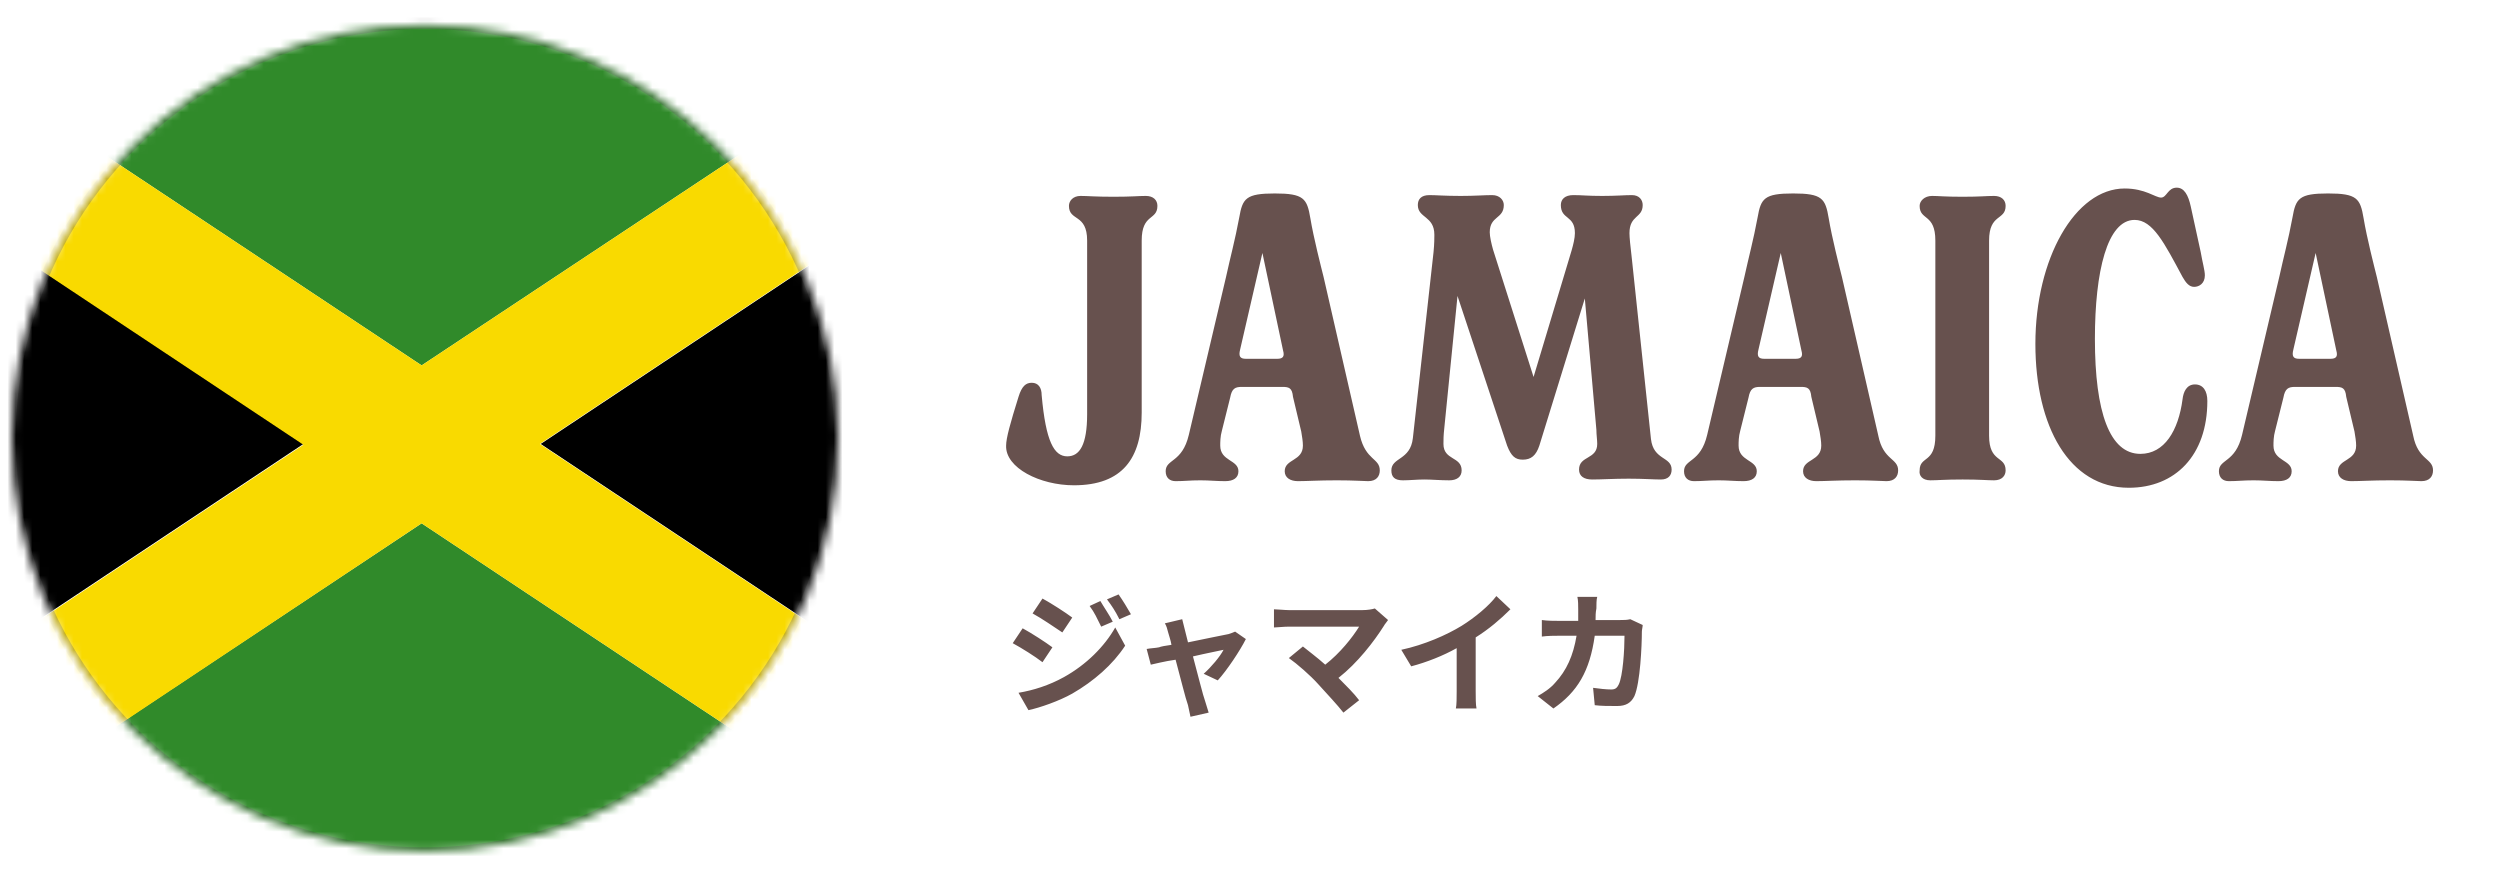
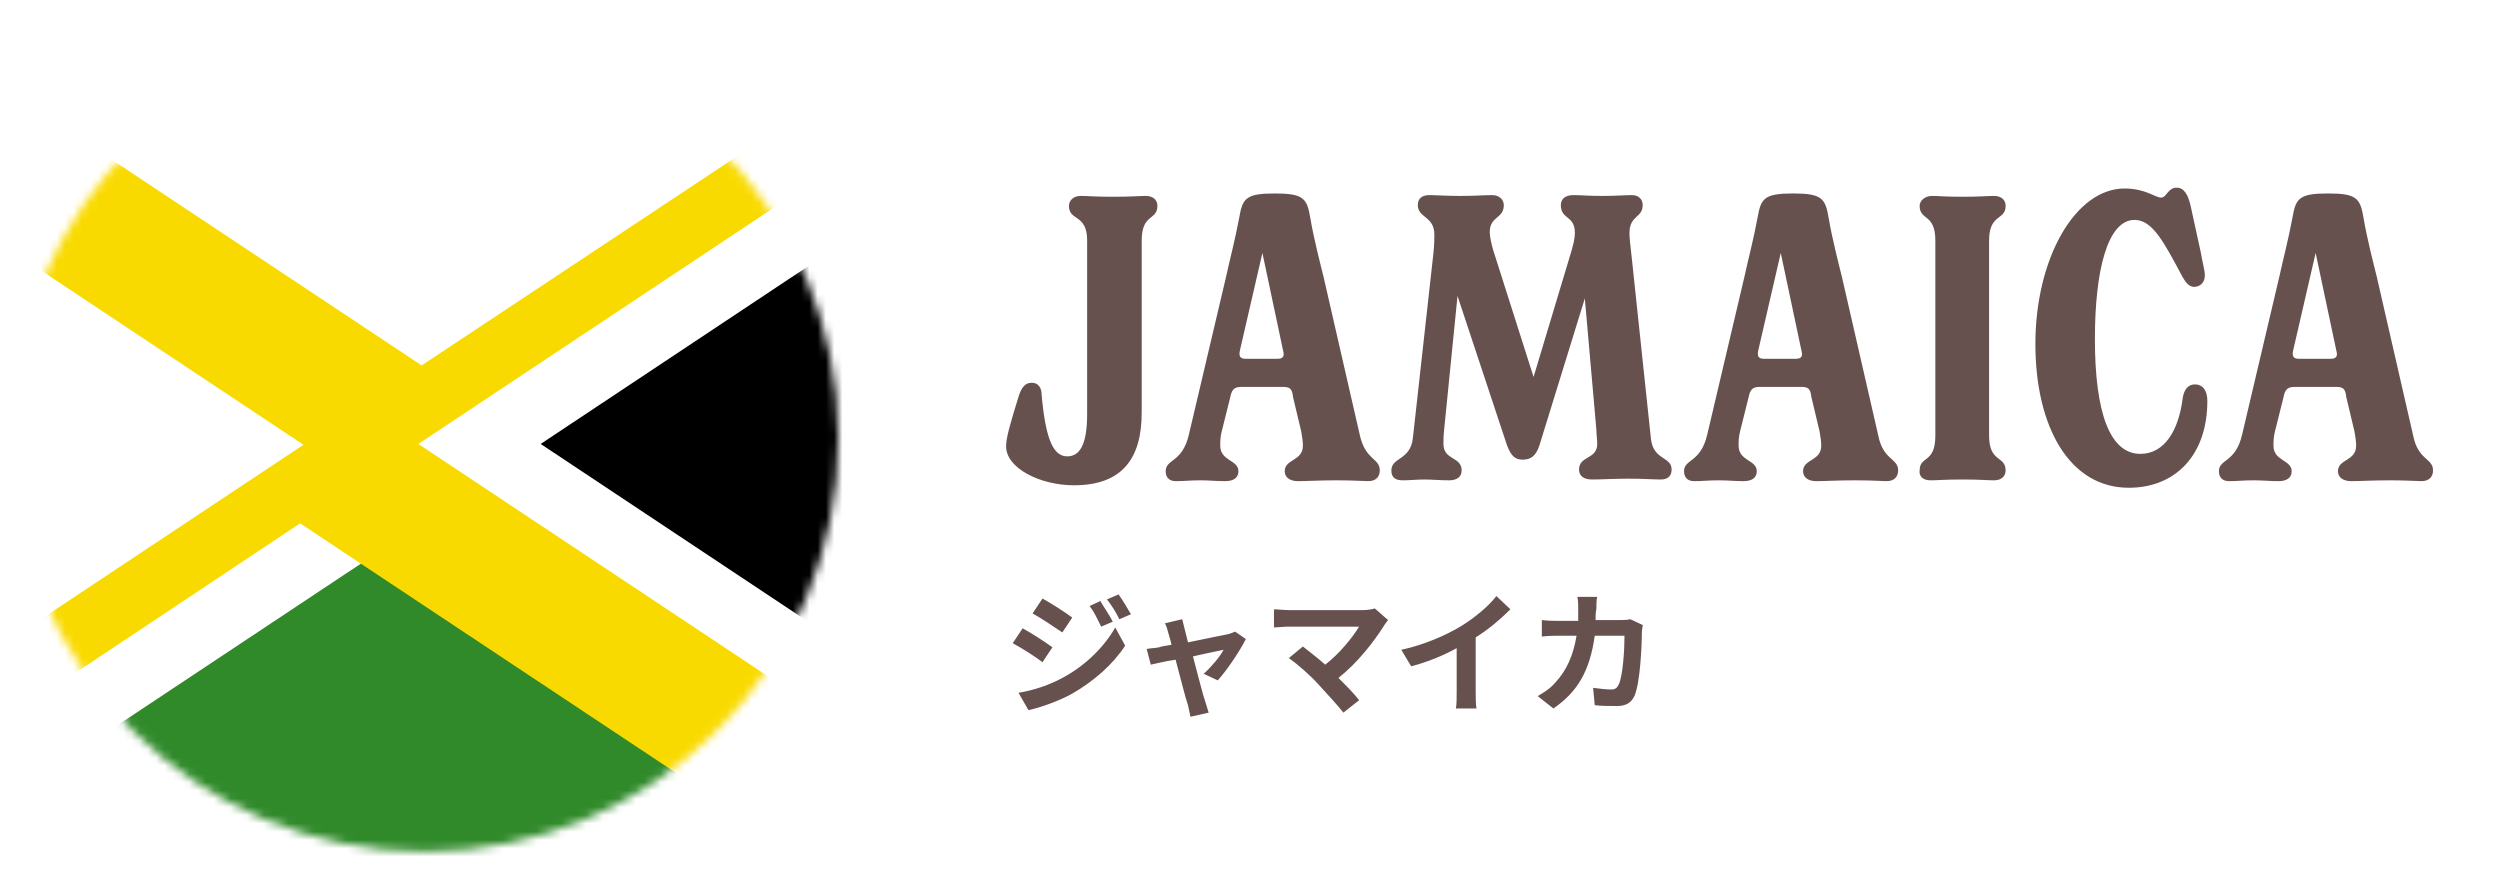
<svg xmlns="http://www.w3.org/2000/svg" version="1.1" id="レイヤー_1" x="0" y="0" viewBox="0 0 302.4 106.5" xml:space="preserve" enable-background="new 0 0 302.4 106.5">
  <style>.st4{fill:#308a2a}</style>
  <path d="M129.9 58.7c5.9 0 8.2-3.3 8.2-8.8V29.1c0-3.3 1.9-2.4 1.9-4.2 0-.7-.5-1.2-1.4-1.2-.9 0-1.7.1-3.9.1-2.3 0-3.1-.1-4-.1-.9 0-1.4.6-1.4 1.2 0 1.9 2.2.9 2.2 4.2v21c0 3.7-.9 5.1-2.4 5.1-1.6 0-2.6-1.8-3.1-7.4 0-.9-.4-1.5-1.2-1.5-.7 0-1.2.4-1.6 1.7-1 3.2-1.5 5-1.5 5.9-.1 2.7 4.1 4.8 8.2 4.8zm34.6-6l-4.4-19.2c-.3-1.2-1.2-4.7-1.6-7.1-.4-2.4-.8-3-4.3-3s-3.9.6-4.3 2.9c-.5 2.7-1.1 4.9-1.6 7.2l-4.5 19.1C143 56 141 55.5 141 57c0 .8.5 1.2 1.2 1.2 1.1 0 1.7-.1 3-.1 1.1 0 1.9.1 3 .1 1 0 1.6-.4 1.6-1.2 0-1.4-2.2-1.2-2.2-3.1 0-.4 0-1.1.2-1.8l1-4c.2-1.1.6-1.3 1.4-1.3h4.9c.8 0 1.2.1 1.3 1.2l1 4.2c.1.6.2 1.2.2 1.7 0 1.9-2.2 1.6-2.2 3.1 0 .8.7 1.2 1.6 1.2 1.1 0 2.5-.1 4.7-.1 2.1 0 3.3.1 3.8.1 1 0 1.4-.6 1.4-1.3 0-1.5-1.7-1.2-2.4-4.2zm-10-9.3h-3.8c-.7 0-.9-.3-.7-1.1l2.7-11.7 2.5 11.8c.2.7 0 1-.7 1zm45.2 9.7l-2.3-21.7c-.2-1.7-.3-2.7-.3-3.2 0-2.2 1.6-1.8 1.6-3.4 0-.6-.4-1.2-1.3-1.2s-1.9.1-3.6.1c-1.8 0-2.4-.1-3.5-.1-1 0-1.5.5-1.5 1.2 0 1.8 1.7 1.2 1.7 3.4 0 .6-.2 1.4-.4 2.1l-4.6 15.3-4.9-15.4c-.2-.7-.4-1.6-.4-2.1 0-2 1.7-1.6 1.7-3.3 0-.6-.5-1.2-1.4-1.2-1 0-2.1.1-3.8.1-1.9 0-3-.1-3.8-.1-1 0-1.4.5-1.4 1.2 0 1.6 2 1.3 2 3.6 0 .3 0 1.1-.1 2.1L170.9 53c-.3 2.7-2.6 2.3-2.6 3.9 0 .8.4 1.2 1.4 1.2.8 0 1.7-.1 2.6-.1.9 0 1.9.1 3 .1.9 0 1.5-.4 1.5-1.2 0-1.7-2.2-1.2-2.2-3.2 0-.5 0-1 .1-1.9l1.6-16 6 18.1c.5 1.3 1 1.7 1.9 1.7 1 0 1.6-.5 2-1.7l5.5-17.8 1.4 15.9c0 .6.1 1.2.1 1.7 0 1.9-2.2 1.4-2.2 3.1 0 .8.6 1.2 1.6 1.2 1.1 0 2.6-.1 4.4-.1s3 .1 3.9.1c.9 0 1.3-.5 1.3-1.2 0-1.6-2.2-1.1-2.5-3.7zm27.5-.4l-4.4-19.2c-.3-1.2-1.2-4.7-1.6-7.1-.4-2.4-.8-3-4.3-3s-3.9.6-4.3 2.9c-.5 2.7-1.1 4.9-1.6 7.2l-4.5 19.1c-.8 3.4-2.8 2.9-2.8 4.4 0 .8.5 1.2 1.2 1.2 1.1 0 1.7-.1 3-.1 1.1 0 1.9.1 3 .1 1 0 1.6-.4 1.6-1.2 0-1.4-2.2-1.2-2.2-3.1 0-.4 0-1.1.2-1.8l1-4c.2-1.1.6-1.3 1.4-1.3h4.9c.8 0 1.2.1 1.3 1.2l1 4.2c.1.6.2 1.2.2 1.7 0 1.9-2.2 1.6-2.2 3.1 0 .8.7 1.2 1.6 1.2 1.1 0 2.5-.1 4.7-.1 2.1 0 3.3.1 3.8.1 1 0 1.4-.6 1.4-1.3 0-1.5-1.8-1.2-2.4-4.2zm-10-9.3h-3.8c-.7 0-.9-.3-.7-1.1l2.7-11.7 2.5 11.8c.2.7 0 1-.7 1zm16.3 14.7c.9 0 1.7-.1 3.9-.1 2.1 0 3 .1 3.8.1 1 0 1.4-.6 1.4-1.2 0-1.8-2-.9-2-4.2V29.1c0-3.3 2-2.4 2-4.2 0-.7-.5-1.2-1.4-1.2-.9 0-1.7.1-3.8.1-2.2 0-2.9-.1-3.7-.1-.9 0-1.5.6-1.5 1.2 0 1.8 1.9.9 1.9 4.2v23.6c0 3.4-1.9 2.4-1.9 4.2-.1.6.3 1.2 1.3 1.2zm24 .9c5.6 0 9.5-3.9 9.5-10.5 0-1.2-.5-2-1.5-2s-1.4.9-1.5 1.8c-.5 3.8-2.2 6.6-5.1 6.6-3.7 0-5.5-5-5.5-13.9 0-8.2 1.5-14.4 4.8-14.4 2.2 0 3.6 2.8 5.8 6.9.4.7.8 1.2 1.4 1.2.6 0 1.3-.4 1.3-1.4 0-.6-.3-1.6-.5-2.8L265 25c-.3-1.4-.8-2.3-1.7-2.3-1.1 0-1.2 1.2-1.9 1.2s-1.9-1.1-4.4-1.1c-6 0-10.8 8.5-10.8 18.8 0 10 4.1 17.4 11.3 17.4zm34.4-6.3l-4.4-19.2c-.3-1.2-1.2-4.7-1.6-7.1-.4-2.4-.8-3-4.3-3s-3.9.6-4.3 2.9c-.5 2.7-1.1 4.9-1.6 7.2l-4.5 19.1c-.8 3.4-2.8 2.9-2.8 4.4 0 .8.5 1.2 1.2 1.2 1.1 0 1.7-.1 3-.1 1.1 0 1.9.1 3 .1 1 0 1.6-.4 1.6-1.2 0-1.4-2.2-1.2-2.2-3.1 0-.4 0-1.1.2-1.8l1-4c.2-1.1.6-1.3 1.4-1.3h4.9c.8 0 1.2.1 1.3 1.2l1 4.2c.1.6.2 1.2.2 1.7 0 1.9-2.2 1.6-2.2 3.1 0 .8.7 1.2 1.6 1.2 1.1 0 2.5-.1 4.7-.1 2.1 0 3.3.1 3.8.1 1 0 1.4-.6 1.4-1.3 0-1.5-1.8-1.2-2.4-4.2zm-10-9.3h-3.8c-.7 0-.9-.3-.7-1.1l2.7-11.7 2.5 11.8c.2.7 0 1-.7 1zM133.1 72.7l-1.3.6c.6.8.9 1.5 1.4 2.5l1.4-.6c-.4-.8-1.1-1.8-1.5-2.5zm2.2-.8l-1.4.6c.6.8 1 1.4 1.5 2.4l1.4-.6c-.4-.7-1-1.7-1.5-2.4zm-9.2.5l-1.2 1.8c1.1.6 2.7 1.7 3.6 2.3l1.2-1.8c-.8-.6-2.5-1.7-3.6-2.3zm-2.9 11.4l1.2 2.1c1.4-.3 3.7-1.1 5.3-2 2.6-1.5 4.9-3.5 6.4-5.8l-1.2-2.2c-1.3 2.3-3.5 4.5-6.2 6-1.8 1-3.7 1.6-5.5 1.9zm.5-7.8l-1.2 1.8c1.1.6 2.7 1.6 3.6 2.3l1.2-1.8c-.8-.6-2.5-1.7-3.6-2.3zm23.6 6.3c1.1-1.2 2.7-3.6 3.4-5l-1.3-.9c-.2.1-.5.2-.8.3-.6.1-2.9.6-4.9 1l-.4-1.6-.3-1.2-2.1.5c.2.3.3.7.4 1.1.1.4.3.9.4 1.5-.7.1-1.3.2-1.5.3-.5.1-1 .1-1.5.2l.5 1.9c.5-.1 1.6-.4 3-.6.6 2.2 1.2 4.7 1.5 5.5.1.4.2 1 .3 1.4l2.2-.5c-.1-.3-.3-1-.4-1.3-.3-.8-.9-3.3-1.5-5.5 1.7-.4 3.3-.7 3.7-.8-.4.8-1.5 2.1-2.4 2.9l1.7.8zm19-8.7c-.3.1-.9.2-1.5.2h-8.9c-.5 0-1.4-.1-1.8-.1v2.2c.3 0 1.2-.1 1.8-.1h8.5c-.8 1.3-2.3 3.2-4.1 4.6-1-.9-2.1-1.7-2.7-2.2l-1.7 1.4c1 .7 2.6 2.1 3.5 3.1 1 1.1 2.4 2.6 3.1 3.5l1.9-1.5c-.6-.8-1.6-1.8-2.5-2.7 2.3-1.8 4.3-4.4 5.5-6.3.1-.2.3-.4.5-.7l-1.6-1.4zm12.2 3.5c1.6-1 3-2.2 4.2-3.4l-1.7-1.6c-.9 1.2-2.6 2.6-4.2 3.6-1.8 1.1-4.5 2.3-7.3 2.9l1.2 2c1.9-.5 3.9-1.3 5.5-2.2v5.2c0 .7 0 1.7-.1 2.1h2.5c-.1-.4-.1-1.4-.1-2.1v-6.5zm18.7-2.2c-.4.1-.8.1-1.2.1h-3c0-.5 0-.9.1-1.4 0-.4 0-1.1.1-1.4h-2.4c.1.4.1 1.1.1 1.5v1.4h-2.3c-.6 0-1.4 0-2.1-.1v2c.7-.1 1.6-.1 2.1-.1h2.1c-.4 2.4-1.2 4.2-2.6 5.7-.6.7-1.4 1.2-2.1 1.6l1.9 1.5c2.9-2 4.4-4.5 5-8.8h3.6c0 1.7-.2 4.9-.7 5.9-.2.4-.4.6-.9.6-.6 0-1.5-.1-2.2-.2l.2 2.1c.8.1 1.7.1 2.7.1 1.1 0 1.7-.4 2.1-1.2.7-1.6.9-6.1.9-7.8 0-.2.1-.6.1-.8l-1.5-.7z" fill="#67514e" />
  <defs>
    <filter id="Adobe_OpacityMaskFilter" filterUnits="userSpaceOnUse" x="-25.6" y="2.1" width="153.3" height="102.4">
      <feColorMatrix values="1 0 0 0 0 0 1 0 0 0 0 0 1 0 0 0 0 0 1 0" />
    </filter>
  </defs>
  <mask maskUnits="userSpaceOnUse" x="-25.6" y="2.1" width="153.3" height="102.4" id="mask0_471_18_00000072249916879979970750000003909672328724779692_">
    <circle cx="51.4" cy="53" r="50" fill="#d9d9d9" filter="url(#Adobe_OpacityMaskFilter)" />
  </mask>
  <g mask="url(#mask0_471_18_00000072249916879979970750000003909672328724779692_)">
-     <path d="M-25.6 104.5V2.1h153.3v102.4H-25.6zm.6-.6h152V2.8H-25v101.1z" fill="#231f20" />
    <path d="M127.4 94.9V12.5l-62 41.2 62 41.2z" />
-     <path class="st4" d="M113.9 2.5H-11.8L51 44.2l62.9-41.7z" />
-     <path d="M-25.3 12.5v82.4l62-41.2-62-41.2z" />
    <path class="st4" d="M-10.6 104.2h123.2L51 63.3l-61.6 40.9z" />
-     <path d="M127.4 2.5h-13.5L51 44.2-11.8 2.5h-13.5v10.1l62 41.2-62 41.2v9.3h14.7l61.6-41 61.6 40.9h14.7v-9.3l-62-41.2 62-41.2v-10z" fill="#f9da00" />
-     <circle cx="51.4" cy="53" r="50" fill="none" stroke="#333" stroke-opacity=".3" />
+     <path d="M127.4 2.5h-13.5L51 44.2-11.8 2.5h-13.5v10.1l62 41.2-62 41.2v9.3l61.6-41 61.6 40.9h14.7v-9.3l-62-41.2 62-41.2v-10z" fill="#f9da00" />
  </g>
</svg>